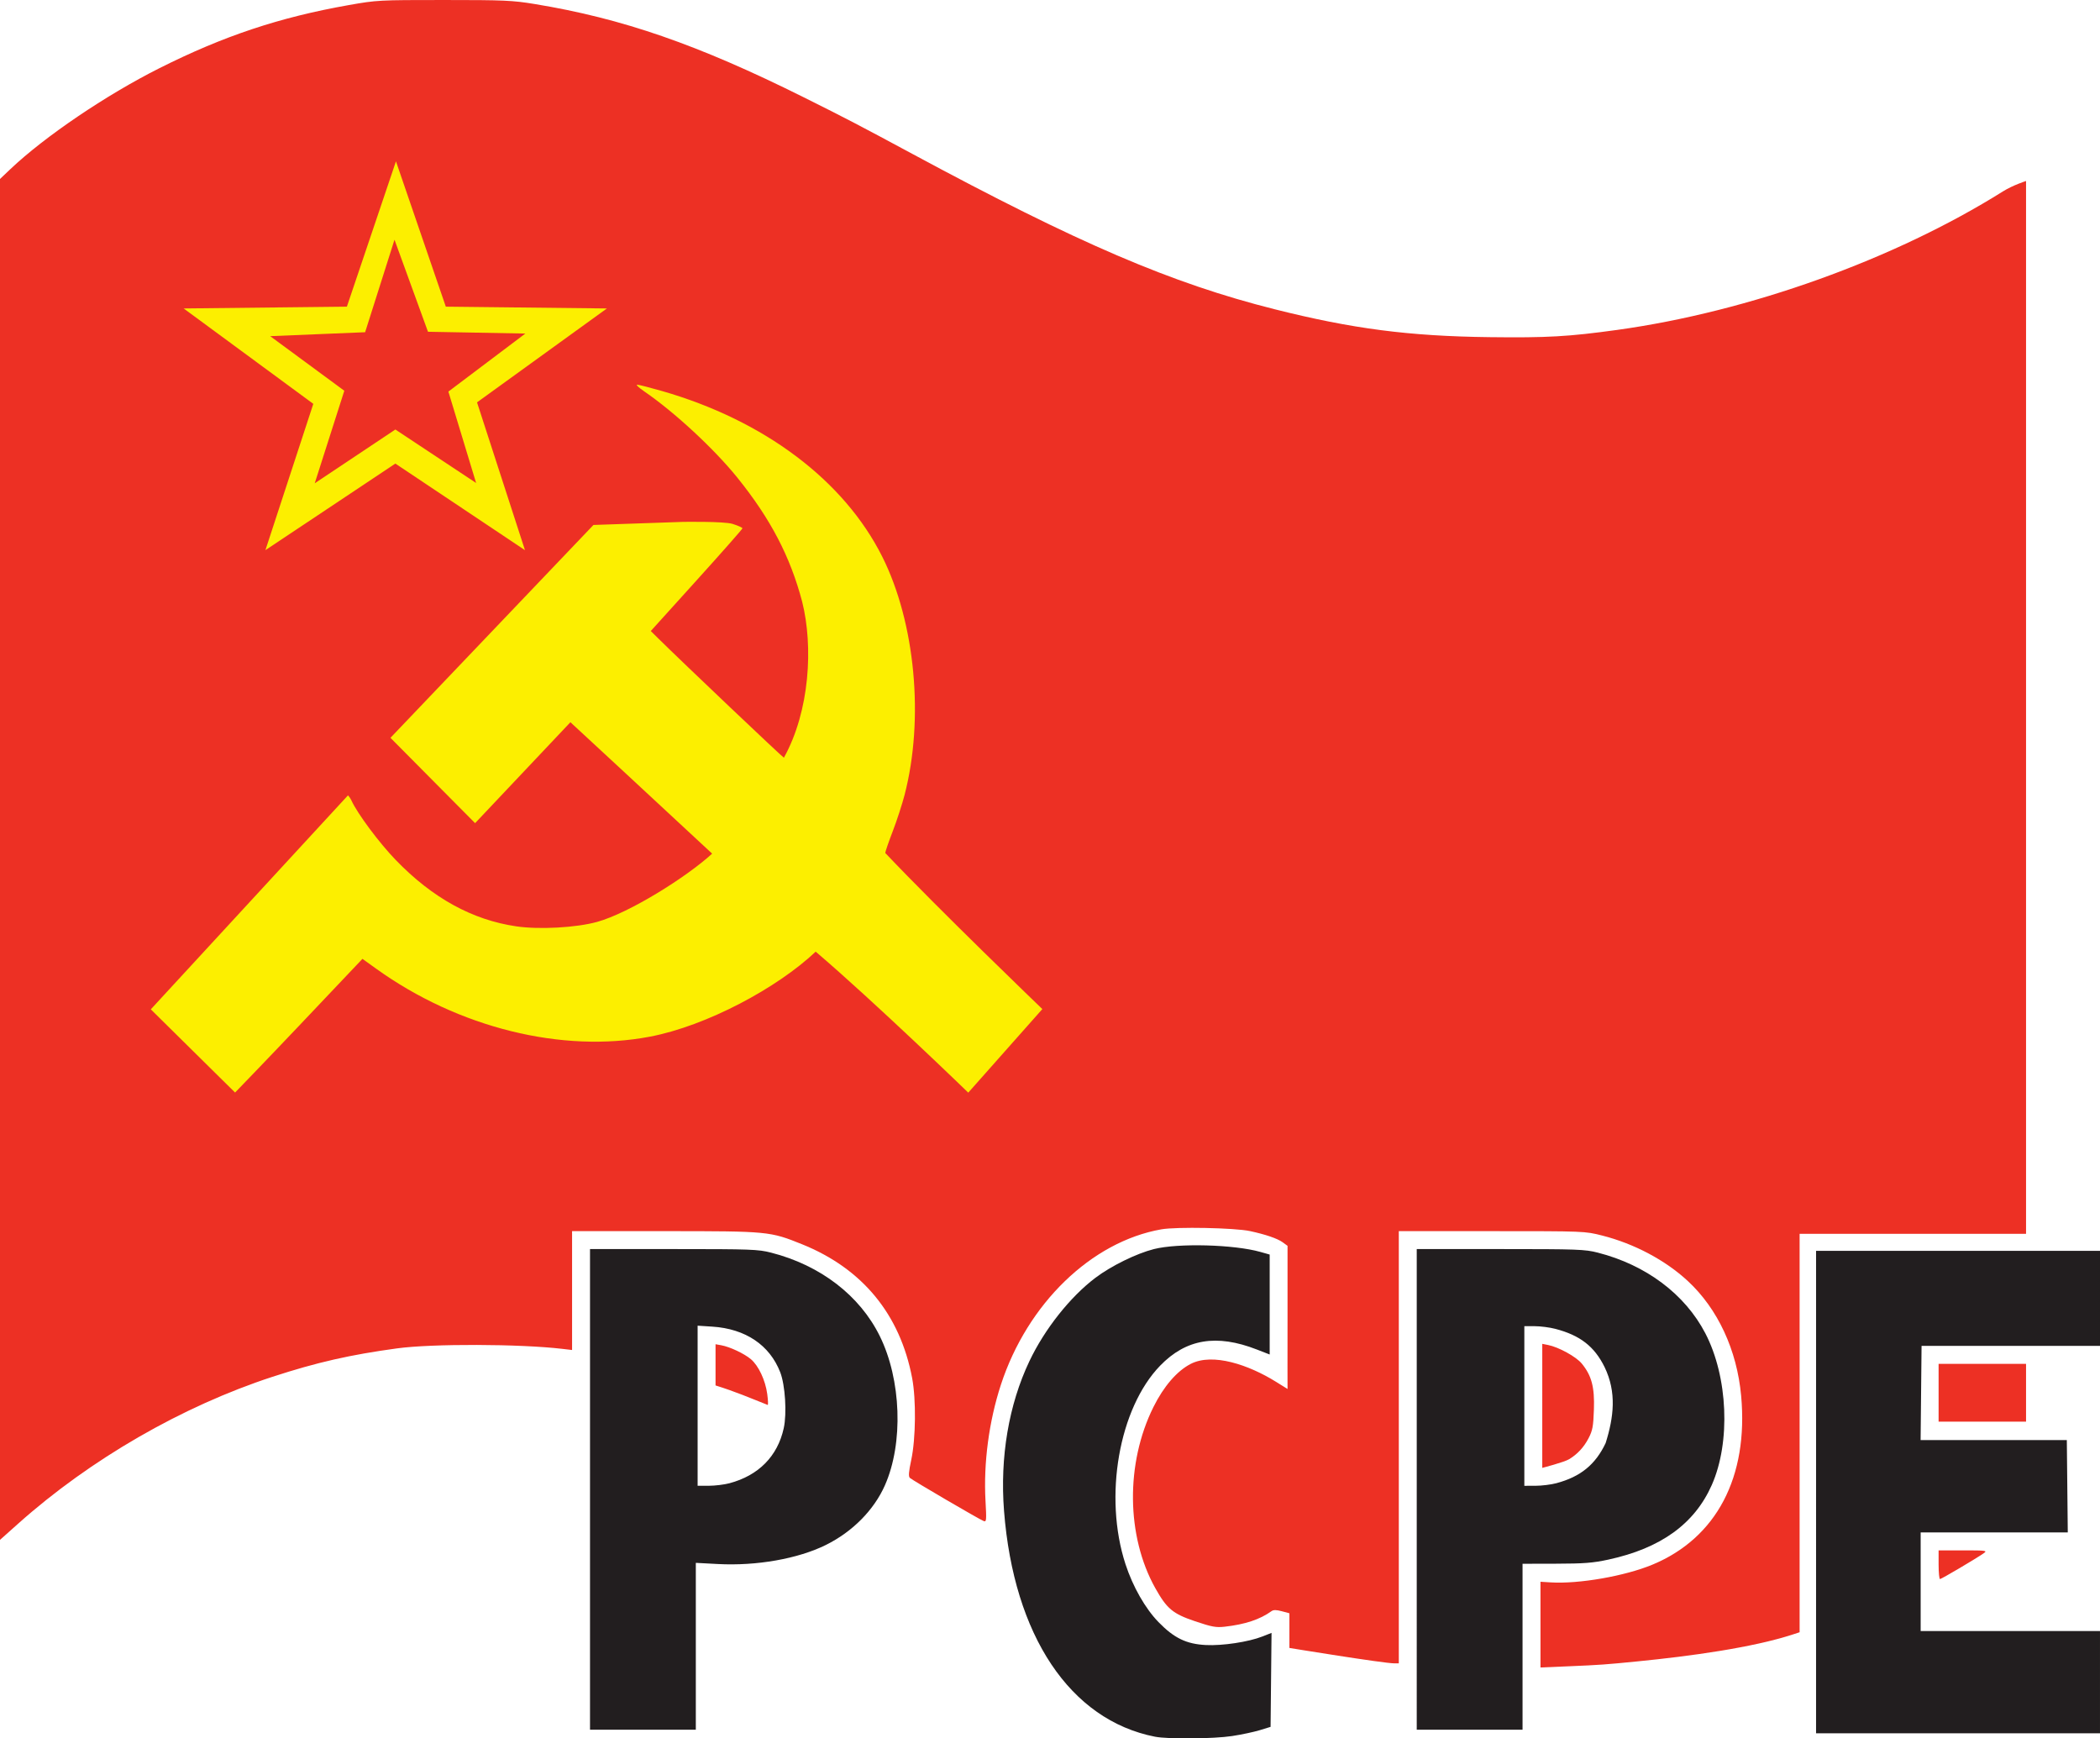
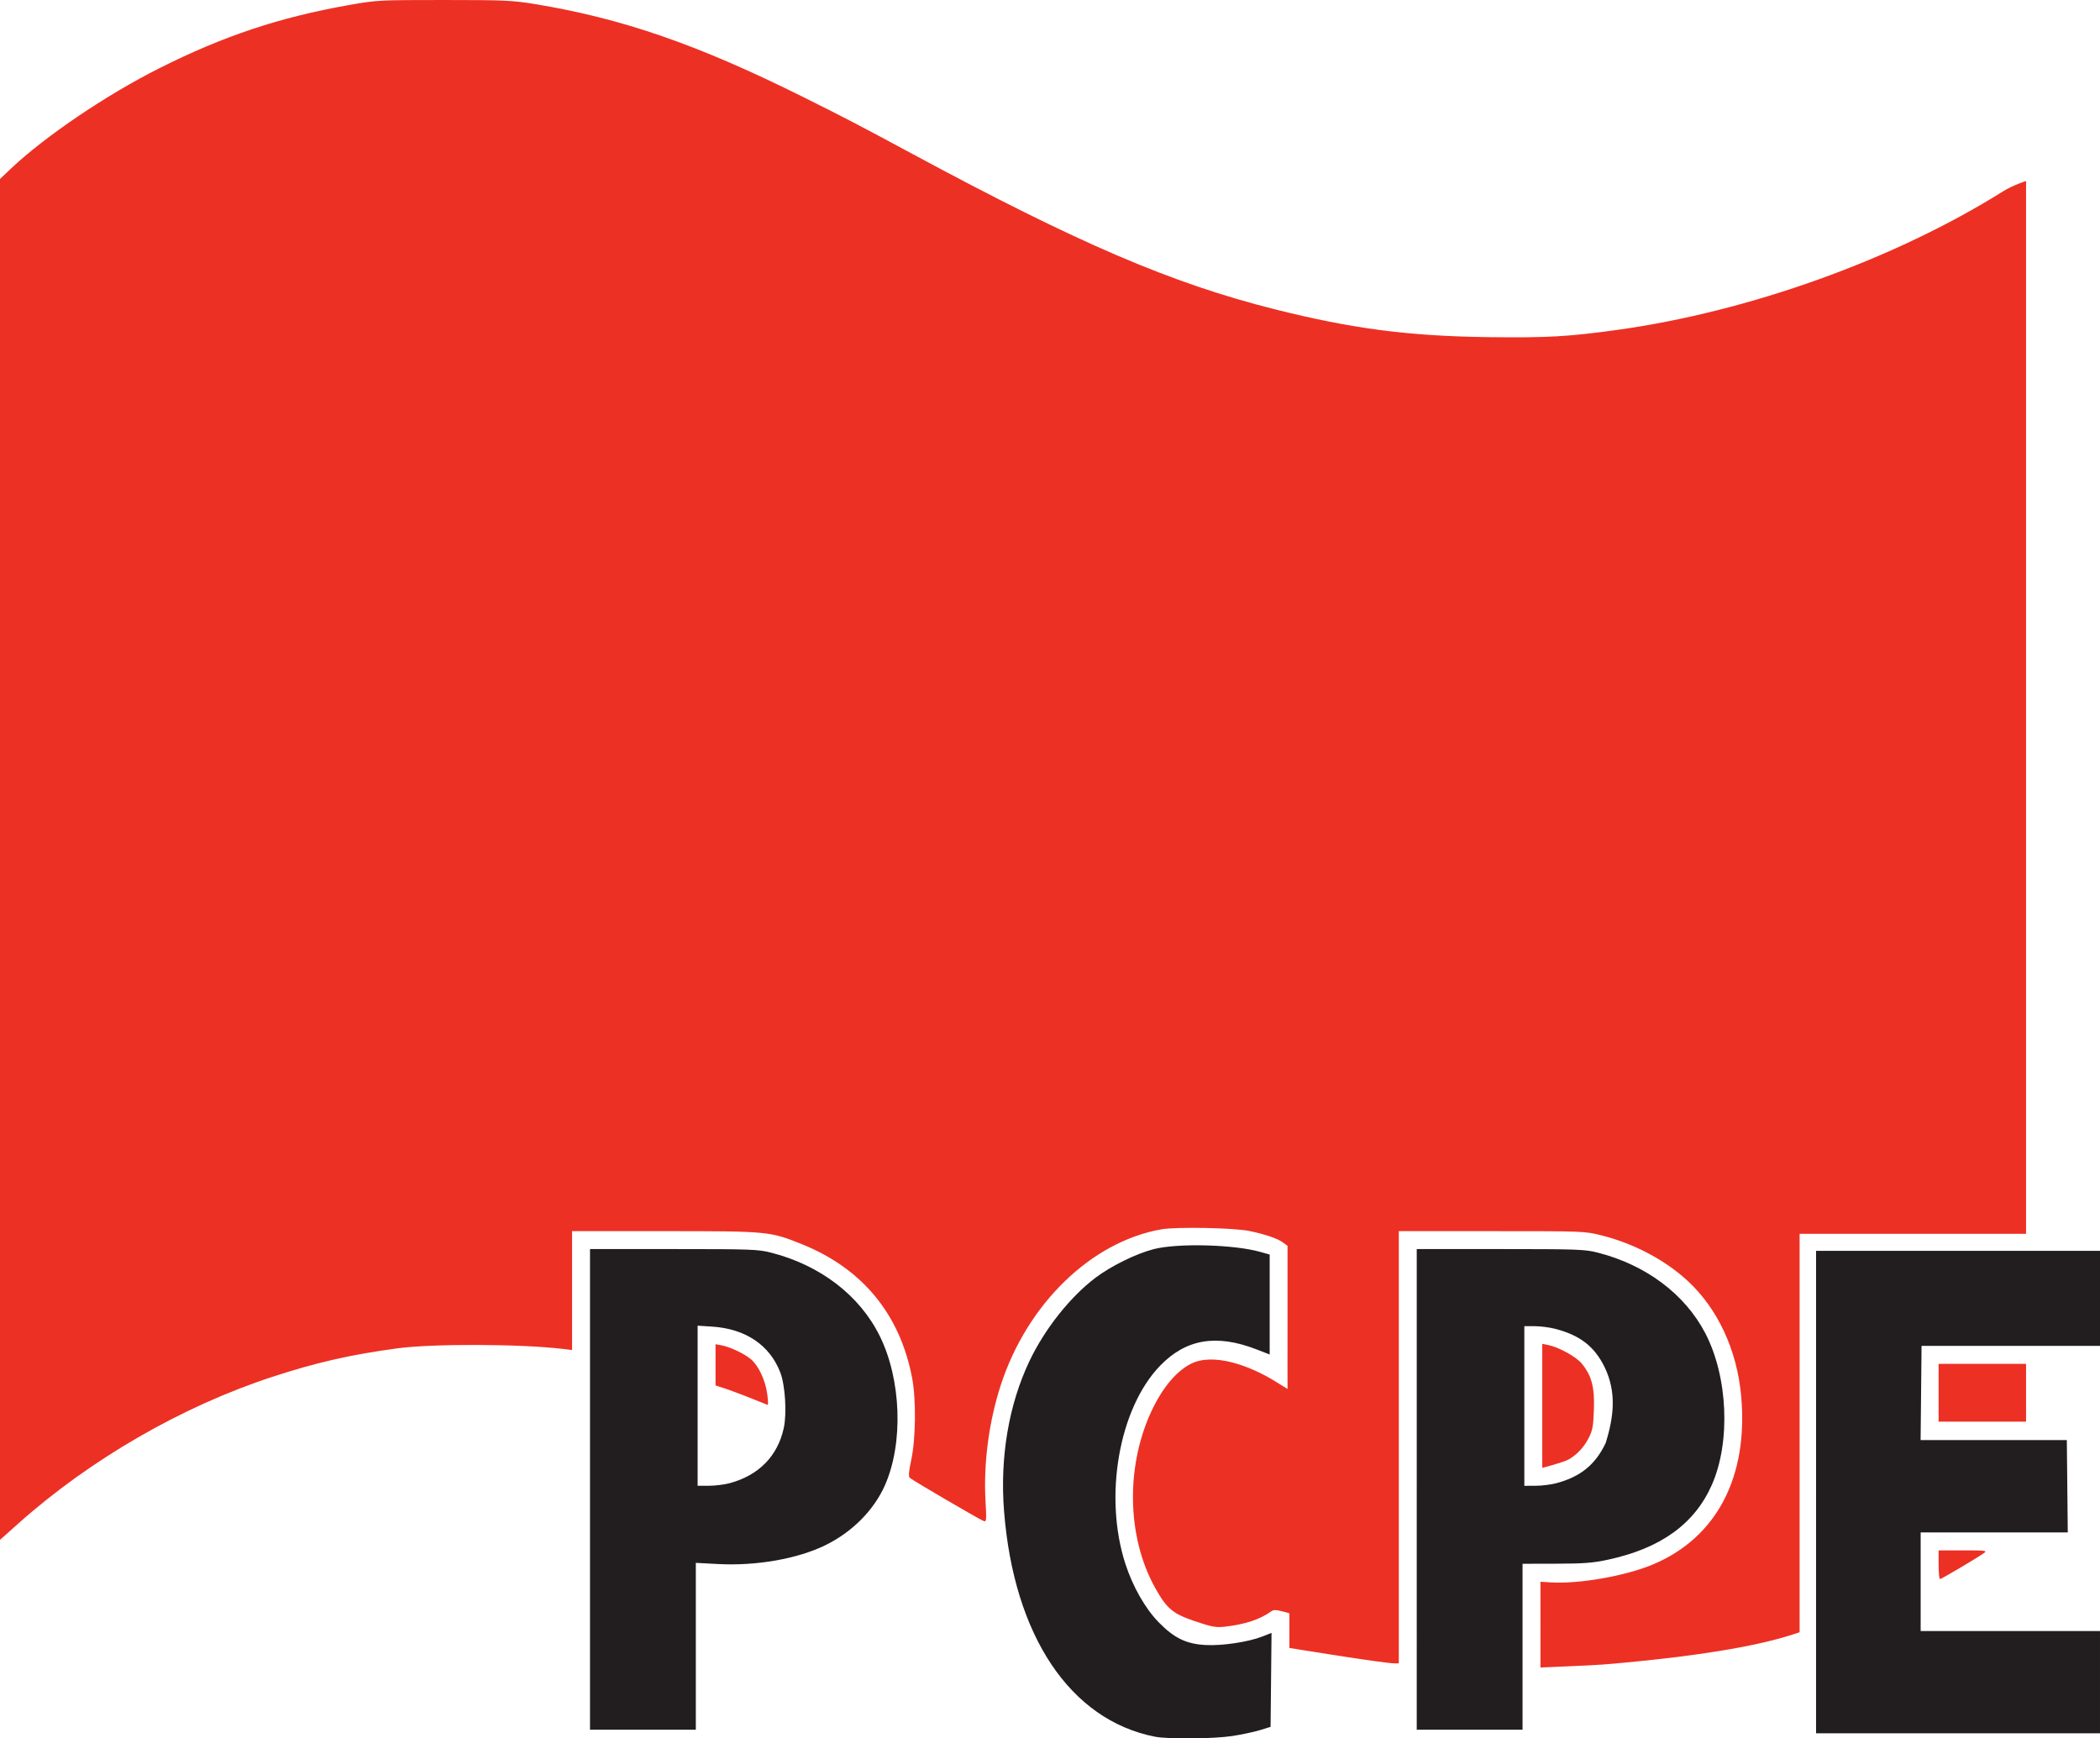
<svg xmlns="http://www.w3.org/2000/svg" xmlns:ns1="http://sodipodi.sourceforge.net/DTD/sodipodi-0.dtd" xmlns:ns2="http://www.inkscape.org/namespaces/inkscape" version="1.1" id="svg2" width="378" height="312.907" viewBox="0 0 378 312.907" ns1:docname="PCPE.svg" ns2:version="1.2.2 (b0a8486541, 2022-12-01)">
  <defs id="defs6" />
  <ns1:namedview id="namedview4" pagecolor="#ffffff" bordercolor="#666666" borderopacity="1.0" ns2:showpageshadow="2" ns2:pageopacity="0.0" ns2:pagecheckerboard="0" ns2:deskcolor="#d1d1d1" showgrid="false" ns2:zoom="2.8284271" ns2:cx="148.6692" ns2:cy="163.34167" ns2:window-width="1920" ns2:window-height="1054" ns2:window-x="0" ns2:window-y="26" ns2:window-maximized="1" ns2:current-layer="g8" showguides="false" />
  <g ns2:groupmode="layer" ns2:label="Image" id="g8" transform="translate(1325.968,60.08)">
    <path style="fill:#ed3024;stroke-width:0.323" d="m -1048.682,232.344 -3e-4,-7.716 1.848,0.115 c 5.057,0.314 13.366,-1.137 18.318,-3.198 11.53,-4.8 17.289,-15.771 15.954,-30.389 -0.752,-8.239 -4.205,-15.665 -9.609,-20.668 -4.046,-3.746 -9.634,-6.712 -15.402,-8.175 -3.116,-0.79 -3.154,-0.792 -19.866,-0.792 l -16.744,-3.7e-4 10e-5,38.898 v 38.898 h -0.79 c -1.943,0 -18.901,-2.773 -18.901,-2.773 v -3.208 -3.032 l -1.365,-0.368 c -0.989,-0.266 -1.5,-0.271 -1.856,-0.015 -2.096,1.504 -4.752,2.386 -8.436,2.8 -1.558,0.175 -2.306,0.037 -5.326,-0.982 -4.011,-1.353 -5.076,-2.24 -7.159,-5.963 -5.229,-9.342 -5.367,-22.455 -0.343,-32.579 1.858,-3.745 4.264,-6.528 6.732,-7.788 3.966,-2.025 10.42,0.175 15.318,3.216 l 2.099,1.304 c 0,0 -0.02,-5.797 0,-12.882 v -12.882 l -0.863,-0.63 c -0.971,-0.709 -3.15,-1.433 -5.902,-2.025 -2.745,-0.59 -13.211,-0.797 -15.941,-0.316 -12.612,2.225 -24.116,13.365 -28.89,27.973 -2.151,6.583 -3.149,14.114 -2.77,20.903 0.197,3.527 0.17,3.823 -0.333,3.63 -0.795,-0.305 -12.846,-7.35 -13.283,-7.765 -0.276,-0.262 -0.213,-1.082 0.252,-3.256 0.815,-3.813 0.891,-10.839 0.158,-14.71 -2.172,-11.47 -8.944,-19.703 -19.811,-24.085 -5.776,-2.329 -6.07,-2.362 -24.696,-2.362 h -16.705 v 21.394 l -1.755,-0.206 c -7.632,-0.897 -23.421,-0.946 -29.718,-0.091 -8.455,1.147 -14.502,2.525 -22.435,5.114 -16.262,5.306 -32.811,14.856 -45.757,26.405 l -3.309,2.952 V -27.865 l 1.856,-1.762 c 6.18,-5.866 17.236,-13.354 26.836,-18.177 11.555,-5.805 21.616,-9.158 34.092,-11.363 5.05,-0.892 5.431,-0.913 17.108,-0.912 10.857,3.23e-4 12.346,0.066 16.364,0.726 15.787,2.592 29.392,7.307 48.358,16.758 7.642,3.808 10.07,5.073 19.604,10.21 29.932,16.129 46.64,23.295 65.2,27.964 14.022,3.527 24.188,4.849 38.668,5.027 10.363,0.128 14.291,-0.095 23.008,-1.303 23.737,-3.29 49.894,-12.68 69.416,-24.919 1.832,-1.148 4.179,-1.885 4.179,-1.885 V 162.005 h -40.758 v 71.713 l -1.165,0.381 c -7.334,2.397 -18.521,3.923 -28.048,4.867 -5.73,0.568 -6.768,0.642 -12.186,0.871 l -5.245,0.222 -3e-4,-7.716 z m 71.662,-10.782 v -2.582 h 4.43 c 4.149,0 4.383,0.033 3.694,0.516 -1.369,0.959 -7.617,4.649 -7.871,4.649 -0.139,0 -0.252,-1.162 -0.252,-2.582 z m -71.339,-39.756 1.049,0.208 c 1.906,0.379 5.036,2.101 6.048,3.328 1.787,2.166 2.34,4.255 2.198,8.298 -0.107,3.055 -0.243,3.776 -0.968,5.165 -0.846,1.621 -1.985,2.85 -3.485,3.762 -0.909,0.552 -4.842,1.564 -4.842,1.564 z m 71.339,14 -2.1e-4,-10.398 h 15.741 v 10.398 z m -220.15,-6.513 v -7.419 l 1.049,0.19 c 1.533,0.277 4.123,1.498 5.31,2.501 1.379,1.166 2.609,3.778 2.945,6.251 0.15,1.11 0.189,2.004 0.085,1.987 -3.238,-1.285 -5.845,-2.412 -9.388,-3.509 z" id="path297" ns1:nodetypes="ccssscsscccscscsssssssscscsssssssssssccssssccsssssssssssccccssscccscsssscsssssccccccccccsscc" />
-     <path style="fill:#fcef00;stroke-width:0.323" d="m -1298.822,121.596 35.491,-38.516 c 0,0 0.385,0.399 0.605,0.888 1.064,2.36 4.989,7.639 7.987,10.742 6.617,6.849 13.779,10.791 21.716,11.951 4.142,0.606 10.791,0.237 14.547,-0.807 5.782,-1.607 16.063,-8.043 20.695,-12.283 v 0 c -8.485,-7.906 -25.512,-23.653 -25.512,-23.653 l -17.157,18.166 -15.236,-15.361 36.54,-38.312 16.09,-0.554 c 0,0 7.413,-0.123 8.958,0.364 0.974,0.307 1.77,0.665 1.77,0.795 0,0.13 -3.712,4.343 -8.249,9.361 l -8.249,9.125 1.389,1.372 c 4.333,4.279 22.397,21.429 22.572,21.429 4.673,-8.421 5.304,-20.048 3.285,-28.087 -2.142,-8.111 -5.669,-14.872 -11.614,-22.262 -4.197,-5.217 -11.376,-11.87 -16.844,-15.609 -0.952,-0.651 -1.508,-1.184 -1.236,-1.184 0.272,0 2.286,0.515 4.475,1.144 18.39,5.286 32.751,16.087 39.634,29.809 5.949,11.858 7.574,29.214 4.018,42.902 -0.441,1.698 -1.394,4.624 -2.117,6.5 -0.723,1.877 -1.334,3.648 -1.358,3.936 9.684,10.234 28.277,28.097 28.277,28.097 l -13.335,15.042 c 0,0 -16.88,-16.351 -27.463,-25.376 -0.167,-0.062 0.923,-0.873 0,0 -6.923,6.546 -19.628,13.347 -29.809,15.295 -15.834,3.029 -34.508,-1.598 -49.29,-12.215 l -2.485,-1.784 -11.371,11.998 c -6.254,6.599 -11.557,12.065 -11.557,12.065 z m 20.628,-82.649 8.622,-26.338 -23.339,-17.169 29.382,-0.323 8.834,-26.159 8.974,26.159 28.998,0.323 -23.38,16.902 8.631,26.606 -23.329,-15.586 z m 23.391,-21.718 14.535,9.626 -4.992,-16.451 13.855,-10.445 -17.527,-0.323 -6.027,-16.569 -5.287,16.652 -17.09,0.709 13.344,9.824 -5.326,16.661 z" id="path299" ns1:nodetypes="ccccsccccccccssccccccssccsccccccsscccccccccccccccccccccccccc" />
    <path style="fill:#221e1f;stroke-width:0.323" d="m -1118.062,252.522 c -15.279,-2.997 -25.435,-18.189 -27.181,-40.661 -0.751,-9.666 0.851,-19.108 4.57,-26.94 2.745,-5.78 7.35,-11.589 11.913,-15.027 2.819,-2.124 7.338,-4.34 10.485,-5.141 4.325,-1.101 14.408,-0.836 19.155,0.504 l 1.695,0.478 v 17.99 l -2.348,-0.912 c -7.23,-2.808 -12.709,-1.888 -17.361,2.914 -7.43,7.67 -10.211,23.576 -6.247,35.737 1.318,4.044 3.568,7.992 5.942,10.428 2.808,2.881 5.008,3.947 8.519,4.128 2.989,0.154 7.694,-0.557 10.187,-1.54 l 1.641,-0.647 -0.086,8.458 -0.086,8.458 -1.937,0.594 c -1.065,0.327 -3.317,0.804 -5.003,1.06 -3.325,0.506 -11.527,0.576 -13.858,0.119 z m 118.986,-87.451 51.108,1.9e-4 v 17.103 h -32.119 l -0.172,16.953 h 26.319 l 0.172,16.624 h -26.481 v 17.754 h 32.28 v 18.4 h -51.108 z m -220.69,-0.323 h 15.037 c 13.945,0 15.22,0.047 17.549,0.641 8.874,2.266 15.96,7.702 19.571,15.015 3.882,7.862 4.277,19.286 0.929,26.857 -1.975,4.465 -5.839,8.372 -10.628,10.744 -5.027,2.49 -12.48,3.805 -19.459,3.433 l -3.954,-0.211 v 30.031 h -19.045 z m 25.096,42.151 c 5.245,-1.396 8.667,-4.863 9.773,-9.9 0.586,-2.671 0.269,-7.754 -0.628,-10.07 -1.899,-4.901 -6.253,-7.832 -12.209,-8.219 l -2.663,-0.173 v 14.41 14.41 l 2.018,-0.004 c 1.11,-0.002 2.779,-0.207 3.71,-0.454 z m 123.715,1.104 v -43.255 h 15.037 c 13.945,0 15.22,0.047 17.549,0.641 8.682,2.217 15.696,7.477 19.359,14.518 4.077,7.836 4.58,19.579 1.169,27.291 -3.104,7.018 -9.183,11.405 -18.635,13.448 -2.756,0.596 -4.369,0.722 -9.381,0.733 l -6.053,0.014 v 29.865 h -19.045 V 208.004 Z m 25.136,-1.115 c 4.339,-1.155 7.031,-3.347 8.866,-7.22 1.456,-4.64 2.019,-9.126 -0.196,-13.692 -1.835,-3.714 -4.412,-5.71 -8.869,-6.871 -1.007,-0.262 -2.673,-0.477 -3.7,-0.477 h -1.869 v 14.365 14.365 l 2.018,-0.004 c 1.11,-0.002 2.797,-0.211 3.751,-0.465 z" id="path295" ns1:nodetypes="scssssccscsssscccssssccccccccccccccccccssccccccssccccccccssssssccccccccsscccccc" />
  </g>
</svg>